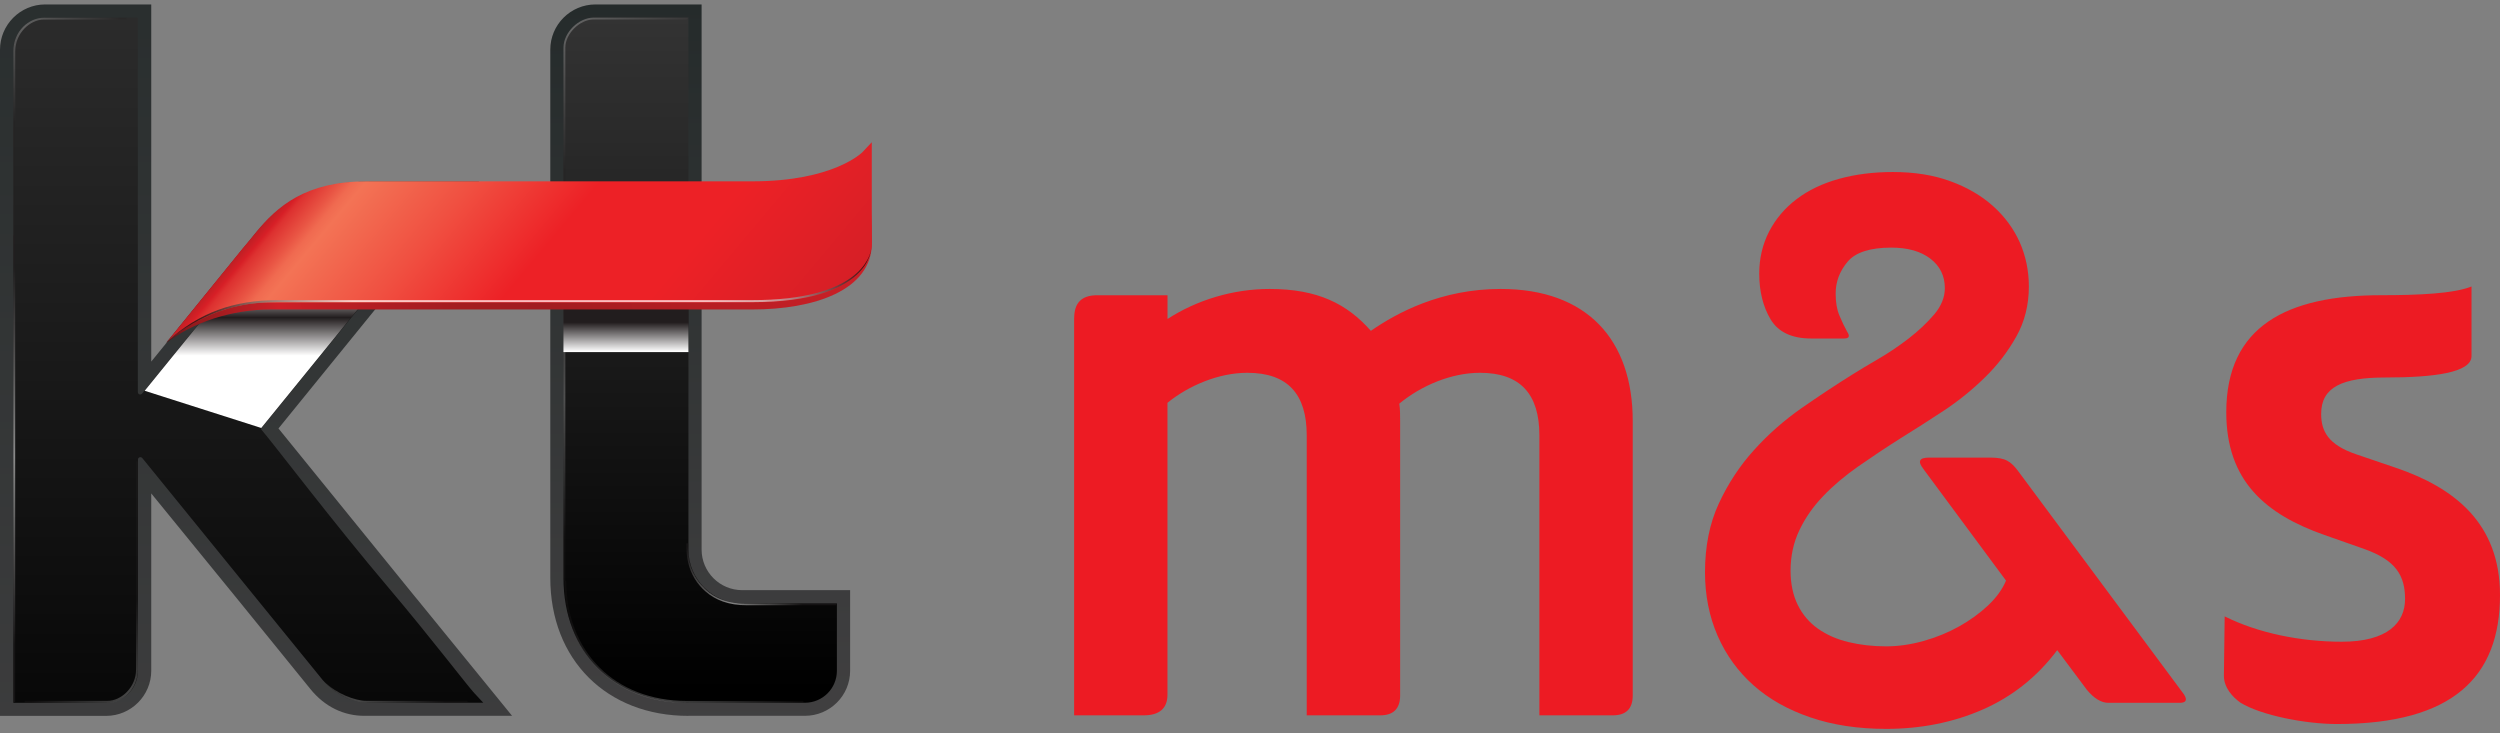
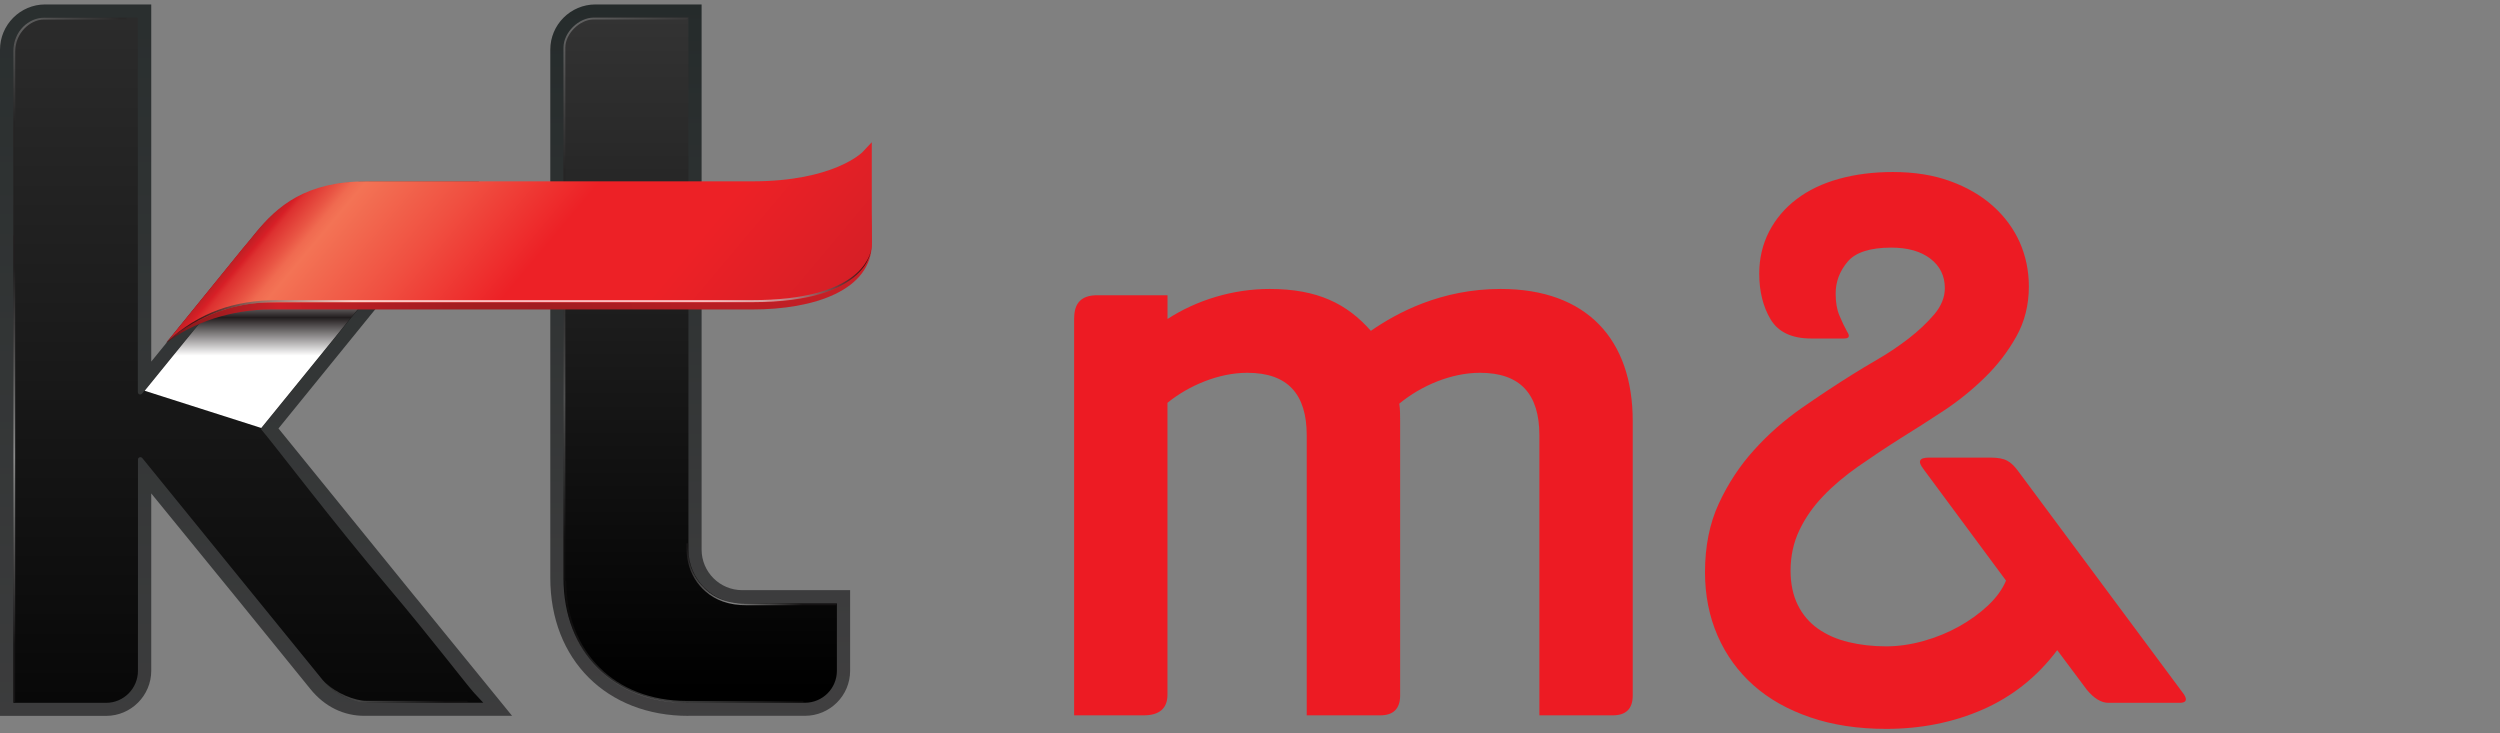
<svg xmlns="http://www.w3.org/2000/svg" width="300" height="88" viewBox="0 0 300 88" fill="none">
  <rect x="0" y="0" width="300" height="88" fill="#808080" stroke="none" />
  <path d="M49.971 71.815L33.416 51.415L57.477 21.795H44.339C38.444 21.795 34.406 23.596 30.825 27.797L18.15 43.391V0.533H5.426C2.428 0.533 0 2.975 0 5.973V85.906H12.731C15.715 85.906 18.15 83.478 18.15 80.488V59.212L28.461 71.858L37.226 82.659C38.999 84.867 41.32 85.899 43.713 85.899H61.45L49.979 71.815H49.971Z" fill="url(#paint0_linear_2545_20172)" />
  <path d="M56.971 83.237C55.938 82.105 51.851 76.715 46.739 70.662C39.953 62.666 33.039 53.509 31.302 51.473C33.965 48.219 51.232 26.958 53.282 24.451L54.187 23.369H43.627C39.49 23.369 34.869 25.477 32.177 28.617L17.046 47.236C17.046 47.236 16.947 47.343 16.819 47.343C16.669 47.343 16.541 47.215 16.541 47.051V2.129H5.433C3.318 2.129 1.602 3.866 1.602 5.981V84.34H12.731C14.839 84.34 16.555 82.617 16.555 80.488V55.154C16.555 54.99 16.683 54.862 16.833 54.862C16.954 54.862 17.025 54.919 17.053 54.941L29.828 70.662L38.714 81.592C40.216 83.308 42.203 84.326 44.033 84.326H57.989L56.978 83.237H56.971Z" fill="url(#paint1_linear_2545_20172)" />
  <path d="M82.612 85.906C72.793 85.906 66.035 79.163 66.035 69.344V5.952C66.035 2.975 68.463 0.533 71.461 0.533H84.192V65.948C84.192 68.632 86.371 70.818 89.063 70.818H102.015V80.488C102.015 83.485 99.58 85.899 96.582 85.899H82.612V85.906Z" fill="url(#paint2_linear_2545_20172)" />
  <path d="M82.612 84.338C73.661 84.338 67.616 78.286 67.616 69.35V5.95C67.616 3.835 69.339 2.112 71.461 2.112H82.612V65.946C82.612 69.506 85.495 72.404 89.063 72.404H100.427V80.493C100.427 82.615 98.711 84.331 96.582 84.331H82.612V84.338Z" fill="url(#paint3_linear_2545_20172)" />
  <path style="mix-blend-mode:screen" opacity="0.5" d="M1.823 28.238H1.602V84.24H1.823V28.238Z" fill="url(#paint4_radial_2545_20172)" />
-   <path style="mix-blend-mode:screen" opacity="0.25" d="M2.962 84.338H12.888C14.668 84.338 16.548 82.75 16.548 80.329V55.387H16.327V80.329C16.327 82.494 14.54 84.103 12.888 84.103H2.962V84.338Z" fill="url(#paint5_radial_2545_20172)" />
  <path style="mix-blend-mode:screen" opacity="0.25" d="M67.844 27.788V5.694C67.844 4.042 69.567 2.34 71.226 2.34C71.226 2.34 81.942 2.34 82.377 2.34L82.612 2.112H71.226C69.446 2.112 67.616 3.921 67.616 5.694V27.788H67.844Z" fill="url(#paint6_radial_2545_20172)" />
  <path style="mix-blend-mode:screen" opacity="0.25" d="M67.844 69.701V27.962H67.616V69.701H67.844Z" fill="url(#paint7_radial_2545_20172)" />
  <path style="mix-blend-mode:screen" opacity="0.5" d="M82.356 65.206C82.356 66.011 82.405 66.794 82.576 67.499C82.897 68.923 83.651 70.098 84.662 70.974C85.852 72.02 87.461 72.633 89.611 72.633H100.37V72.412C98.775 72.412 89.469 72.433 89.469 72.433C86.948 72.433 85.296 71.529 84.136 70.169C83.473 69.386 82.996 68.496 82.754 67.442C82.605 66.723 82.59 65.983 82.59 65.199H82.356V65.206Z" fill="url(#paint8_radial_2545_20172)" />
  <path style="mix-blend-mode:screen" opacity="0.25" d="M96.404 84.112H82.398C73.825 84.105 67.951 78.273 67.951 69.7H67.716C67.716 78.401 73.704 84.34 82.398 84.34H96.404V84.119V84.112Z" fill="url(#paint9_radial_2545_20172)" />
-   <path style="mix-blend-mode:multiply" d="M67.616 42.251H82.612V32.667H67.616V42.251Z" fill="url(#paint10_linear_2545_20172)" />
  <path style="mix-blend-mode:screen" opacity="0.25" d="M31.209 51.486C31.209 51.486 51.296 26.778 53.525 24.051H53.233C52.656 24.749 31.002 51.4 31.002 51.4L31.209 51.486Z" fill="url(#paint11_radial_2545_20172)" />
  <path style="mix-blend-mode:multiply" d="M43.556 23.253C39.533 23.253 35.061 25.275 32.455 28.316L17.36 46.892L31.352 51.357C31.352 51.357 51.702 26.308 53.973 23.552C51.253 23.552 43.563 23.253 43.563 23.253H43.556Z" fill="url(#paint12_linear_2545_20172)" />
  <path style="mix-blend-mode:screen" opacity="0.25" d="M38.942 81.811C40.245 83.306 42.26 84.324 43.976 84.324H56.237L56.031 84.103H43.976C42.602 84.103 40.316 83.206 38.942 81.811Z" fill="url(#paint13_radial_2545_20172)" />
-   <path style="mix-blend-mode:screen" opacity="0.25" d="M15.188 2.129H5.262C3.482 2.129 1.602 3.724 1.602 6.145V31.614H1.83V6.145C1.83 3.966 3.61 2.35 5.262 2.35H15.188V2.129Z" fill="url(#paint14_radial_2545_20172)" />
+   <path style="mix-blend-mode:screen" opacity="0.25" d="M15.188 2.129H5.262C3.482 2.129 1.602 3.724 1.602 6.145V31.614H1.83V6.145C1.83 3.966 3.61 2.35 5.262 2.35H15.188V2.129" fill="url(#paint14_radial_2545_20172)" />
  <path d="M90.273 23.915C80.005 23.915 42.765 23.943 42.765 23.943C36.343 23.943 32.085 26.215 29.087 29.86L19.894 41.203C19.894 41.203 19.894 41.175 19.887 41.189C23.213 38.654 27.798 37.137 32.498 37.137H90.273C97.6 37.137 104.628 34.895 104.628 29.134C104.628 23.374 103.973 20.177 103.973 20.177C103.973 20.177 100.541 23.922 90.273 23.922V23.915Z" fill="url(#paint15_linear_2545_20172)" />
  <path d="M20.015 41.049L30.646 27.962C33.26 24.743 36.699 21.76 44.004 21.76H90.266C100.043 21.76 103.46 18.292 103.496 18.256L104.614 17.067V29.129C104.614 29.129 104.763 30.845 103.168 32.597C100.933 35.046 96.596 36.285 90.266 36.285H32.412C25.035 36.285 20.015 41.049 20.015 41.049Z" fill="url(#paint16_linear_2545_20172)" />
  <path style="mix-blend-mode:screen" opacity="0.7" d="M104.543 29.733C104.493 30.894 102.955 36.014 90.273 36.014H33.31C28.04 36.014 23.953 37.509 20.073 40.934L19.966 41.055C23.028 38.605 26.802 36.256 33.31 36.256H90.273C104.586 36.256 104.543 29.748 104.543 29.748V29.733Z" fill="url(#paint17_radial_2545_20172)" />
  <path d="M128.902 38.184C128.902 36.383 129.749 35.429 131.658 35.429H140.102V38.277C143.613 35.998 147.978 34.674 152.35 34.674C158.146 34.674 161.656 36.475 164.504 39.701C167.644 37.522 172.949 34.674 180.077 34.674C190.43 34.674 195.927 40.748 195.927 50.524V83.47C195.927 85.079 195.08 85.841 193.556 85.841H184.726V52.233C184.726 47.291 182.441 44.735 177.599 44.735C174.181 44.735 170.571 46.252 167.915 48.438C168.015 49.1 168.015 49.762 168.015 50.524V83.47C168.015 85.079 167.16 85.841 165.644 85.841H156.807V52.233C156.807 47.291 154.521 44.735 149.679 44.735C146.262 44.735 142.659 46.252 140.095 48.338V83.37C140.095 84.986 139.148 85.841 137.247 85.841H128.895V38.184H128.902Z" fill="#ED1B23" />
-   <path d="M268.855 84.32C267.908 83.651 266.868 82.519 266.868 81.094L266.961 73.967C270.948 75.961 276.068 77.007 281.01 77.007C286.507 77.007 288.607 74.729 288.607 71.881C288.607 69.033 287.468 67.231 283.772 65.9L278.916 64.191C271.895 61.72 267.153 57.733 267.153 49.473C267.153 39.127 274.459 35.425 285.759 35.425C290.216 35.425 294.489 35.232 296.582 34.378V42.73C296.582 44.731 292.025 45.3 286.229 45.3C281.102 45.3 278.539 46.433 278.539 49.665C278.539 51.759 279.4 53.368 282.718 54.507L287.468 56.123C294.489 58.502 300 62.767 300 71.404C300 81.187 294.396 86.883 280.433 86.883C276.645 86.883 271.319 85.837 268.855 84.32Z" fill="#ED1B23" />
  <path d="M230.817 56.286C230.091 55.367 230.298 54.912 231.473 54.912H238.892C239.739 54.912 240.402 55.033 240.857 55.282C241.32 55.517 241.762 55.959 242.196 56.557L262.083 83.336C262.511 84.013 262.333 84.34 261.535 84.34H253.012C252.15 84.34 251.296 83.82 250.434 82.788L246.867 78.017C244.482 81.193 241.512 83.564 237.974 85.124C234.428 86.683 230.547 87.466 226.332 87.466C222.978 87.466 219.952 87.01 217.26 86.092C214.561 85.173 212.283 83.892 210.424 82.24C208.566 80.588 207.12 78.601 206.109 76.28C205.105 73.966 204.6 71.424 204.6 68.675C204.6 65.55 205.155 62.801 206.259 60.423C207.363 58.038 208.765 55.902 210.481 54.008C212.183 52.114 214.099 50.433 216.206 48.959C218.321 47.492 220.343 46.154 222.294 44.936C223.092 44.438 224.11 43.818 225.363 43.092C226.623 42.366 227.841 41.54 229.037 40.621C230.226 39.703 231.238 38.742 232.106 37.73C232.954 36.727 233.381 35.673 233.381 34.576C233.381 33.109 232.804 31.934 231.651 31.044C230.49 30.154 228.923 29.713 226.965 29.713C224.409 29.713 222.643 30.29 221.71 31.408C220.756 32.547 220.279 33.807 220.279 35.217C220.279 36.257 220.422 37.147 220.735 37.873C221.041 38.606 221.347 39.247 221.653 39.795C222.017 40.344 221.903 40.621 221.29 40.621H217.346C215.024 40.621 213.401 39.859 212.475 38.328C211.564 36.798 211.108 34.968 211.108 32.825C211.108 30.988 211.514 29.314 212.29 27.79C213.087 26.26 214.191 24.956 215.594 23.896C216.997 22.828 218.698 22.009 220.685 21.46C222.665 20.912 224.815 20.642 227.143 20.642C229.721 20.642 232.014 21.005 234.022 21.738C236.044 22.471 237.753 23.468 239.156 24.722C240.551 25.968 241.626 27.42 242.367 29.072C243.093 30.717 243.463 32.497 243.463 34.384C243.463 36.584 242.965 38.592 241.954 40.393C240.943 42.195 239.697 43.818 238.194 45.285C236.699 46.752 235.047 48.09 233.253 49.28C231.451 50.469 229.749 51.551 228.162 52.534C226.324 53.694 224.601 54.848 222.985 55.973C221.361 57.112 219.952 58.301 218.77 59.547C217.566 60.793 216.626 62.16 215.929 63.62C215.224 65.087 214.868 66.71 214.868 68.49C214.868 70.071 215.167 71.452 215.743 72.613C216.32 73.774 217.125 74.713 218.171 75.454C219.211 76.18 220.429 76.721 221.839 77.056C223.241 77.391 224.729 77.562 226.324 77.562C227.798 77.562 229.287 77.348 230.81 76.921C232.348 76.494 233.758 75.91 235.083 75.176C236.4 74.443 237.561 73.596 238.572 72.649C239.569 71.702 240.288 70.719 240.722 69.672L230.817 56.293V56.286Z" fill="#ED1B23" />
  <defs>
    <linearGradient id="paint0_linear_2545_20172" x1="30.718" y1="109.994" x2="30.718" y2="-21.134" gradientUnits="userSpaceOnUse">
      <stop stop-color="#414041" />
      <stop offset="1" stop-color="#252B2B" />
    </linearGradient>
    <linearGradient id="paint1_linear_2545_20172" x1="29.792" y1="-16.291" x2="29.792" y2="102.96" gradientUnits="userSpaceOnUse">
      <stop stop-color="#333333" />
      <stop offset="1" />
    </linearGradient>
    <linearGradient id="paint2_linear_2545_20172" x1="84.022" y1="87.373" x2="84.022" y2="0.227" gradientUnits="userSpaceOnUse">
      <stop stop-color="#414041" />
      <stop offset="1" stop-color="#252B2B" />
    </linearGradient>
    <linearGradient id="paint3_linear_2545_20172" x1="84.014" y1="2.112" x2="84.014" y2="82.821" gradientUnits="userSpaceOnUse">
      <stop stop-color="#333333" />
      <stop offset="1" />
    </linearGradient>
    <radialGradient id="paint4_radial_2545_20172" cx="0" cy="0" r="1" gradientUnits="userSpaceOnUse" gradientTransform="translate(1.864 54.745) scale(22.636 22.636)">
      <stop stop-color="white" />
      <stop offset="1" stop-color="#221E1F" />
    </radialGradient>
    <radialGradient id="paint5_radial_2545_20172" cx="0" cy="0" r="1" gradientUnits="userSpaceOnUse" gradientTransform="translate(15.333 83.426) scale(11.683 11.683)">
      <stop stop-color="white" />
      <stop offset="1" stop-color="#221E1F" />
    </radialGradient>
    <radialGradient id="paint6_radial_2545_20172" cx="0" cy="0" r="1" gradientUnits="userSpaceOnUse" gradientTransform="translate(68.315 3.113) scale(17.326 17.325)">
      <stop stop-color="white" />
      <stop offset="1" stop-color="#221E1F" />
    </radialGradient>
    <radialGradient id="paint7_radial_2545_20172" cx="0" cy="0" r="1" gradientUnits="userSpaceOnUse" gradientTransform="translate(67.886 47.716) scale(16.871 16.871)">
      <stop stop-color="white" />
      <stop offset="1" stop-color="#221E1F" />
    </radialGradient>
    <radialGradient id="paint8_radial_2545_20172" cx="0" cy="0" r="1" gradientUnits="userSpaceOnUse" gradientTransform="translate(87.818 72.264) scale(8.509 8.509)">
      <stop stop-color="white" />
      <stop offset="1" stop-color="#221E1F" />
    </radialGradient>
    <radialGradient id="paint9_radial_2545_20172" cx="0" cy="0" r="1" gradientUnits="userSpaceOnUse" gradientTransform="translate(80.327 83.647) scale(15.662 15.662)">
      <stop stop-color="white" />
      <stop offset="1" stop-color="#221E1F" />
    </radialGradient>
    <linearGradient id="paint10_linear_2545_20172" x1="75.114" y1="42.215" x2="75.114" y2="38.691" gradientUnits="userSpaceOnUse">
      <stop stop-color="white" />
      <stop offset="1" stop-color="#221D1E" />
    </linearGradient>
    <radialGradient id="paint11_radial_2545_20172" cx="0" cy="0" r="1" gradientUnits="userSpaceOnUse" gradientTransform="translate(36.487 45.014) scale(7.977 7.976)">
      <stop stop-color="white" />
      <stop offset="1" stop-color="#221E1F" />
    </radialGradient>
    <linearGradient id="paint12_linear_2545_20172" x1="35.66" y1="42.677" x2="35.66" y2="34.054" gradientUnits="userSpaceOnUse">
      <stop stop-color="white" />
      <stop offset="0.53" stop-color="#221D1E" />
      <stop offset="1" stop-color="white" />
    </linearGradient>
    <radialGradient id="paint13_radial_2545_20172" cx="0" cy="0" r="1" gradientUnits="userSpaceOnUse" gradientTransform="translate(42.913 84.329) scale(10.602 10.602)">
      <stop stop-color="white" />
      <stop offset="1" stop-color="#221E1F" />
    </radialGradient>
    <radialGradient id="paint14_radial_2545_20172" cx="0" cy="0" r="1" gradientUnits="userSpaceOnUse" gradientTransform="translate(2.819 3.056) rotate(-180) scale(11.761 11.761)">
      <stop stop-color="white" />
      <stop offset="1" stop-color="#221E1F" />
    </radialGradient>
    <linearGradient id="paint15_linear_2545_20172" x1="104.144" y1="20.818" x2="19.745" y2="42.906" gradientUnits="userSpaceOnUse">
      <stop stop-color="#CF1F27" />
      <stop offset="0.48" stop-color="#A11D20" />
      <stop offset="0.59" stop-color="#A41D20" />
      <stop offset="0.68" stop-color="#AE1D22" />
      <stop offset="0.77" stop-color="#C01E24" />
      <stop offset="0.83" stop-color="#CF1F27" />
      <stop offset="0.93" stop-color="#991B1E" />
      <stop offset="0.95" stop-color="#961A1D" />
      <stop offset="0.96" stop-color="#8C191C" />
      <stop offset="0.97" stop-color="#7C181A" />
      <stop offset="0.98" stop-color="#661517" />
      <stop offset="0.99" stop-color="#4A1213" />
      <stop offset="1" stop-color="#321010" />
    </linearGradient>
    <linearGradient id="paint16_linear_2545_20172" x1="43.057" y1="12.895" x2="87.652" y2="50.32" gradientUnits="userSpaceOnUse">
      <stop stop-color="#B81F24" />
      <stop offset="0.02" stop-color="#D71F26" />
      <stop offset="0.03" stop-color="#DD3130" />
      <stop offset="0.07" stop-color="#E95544" />
      <stop offset="0.09" stop-color="#F06A50" />
      <stop offset="0.11" stop-color="#F37355" />
      <stop offset="0.28" stop-color="#F05041" />
      <stop offset="0.48" stop-color="#ED2126" />
      <stop offset="0.71" stop-color="#ED2126" />
      <stop offset="1" stop-color="#D71F26" />
    </linearGradient>
    <radialGradient id="paint17_radial_2545_20172" cx="0" cy="0" r="1" gradientUnits="userSpaceOnUse" gradientTransform="translate(22.99 37.768) scale(80.869 80.868)">
      <stop stop-color="#000101" />
      <stop offset="0.24" stop-color="white" />
      <stop offset="0.76" stop-color="white" />
      <stop offset="0.78" stop-color="#FAFAFA" />
      <stop offset="0.81" stop-color="#EBEBEB" />
      <stop offset="0.85" stop-color="#D4D4D4" />
      <stop offset="0.88" stop-color="#B3B3B3" />
      <stop offset="0.91" stop-color="#888989" />
      <stop offset="0.95" stop-color="#555555" />
      <stop offset="0.99" stop-color="#181919" />
      <stop offset="1" stop-color="#000101" />
    </radialGradient>
  </defs>
</svg>